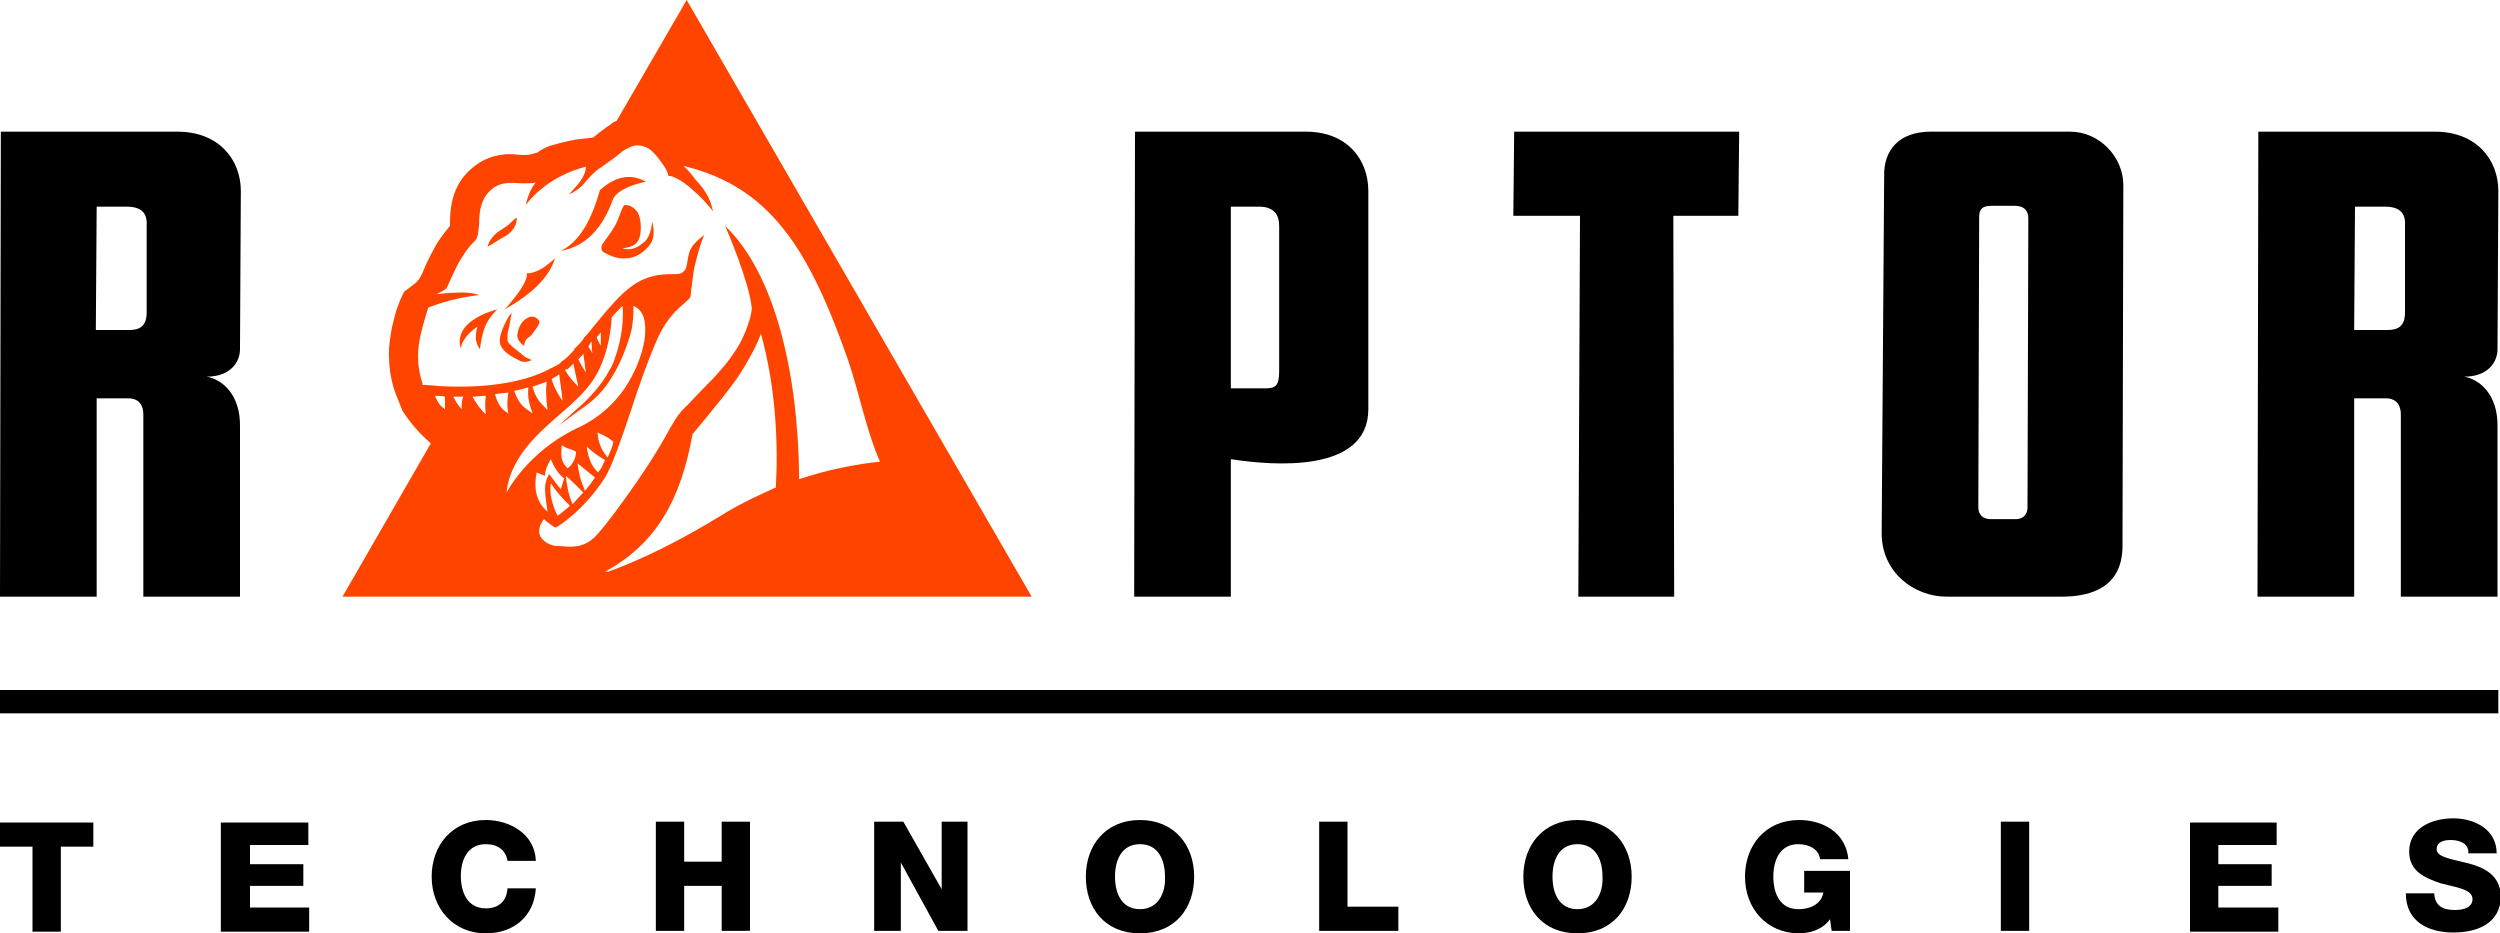
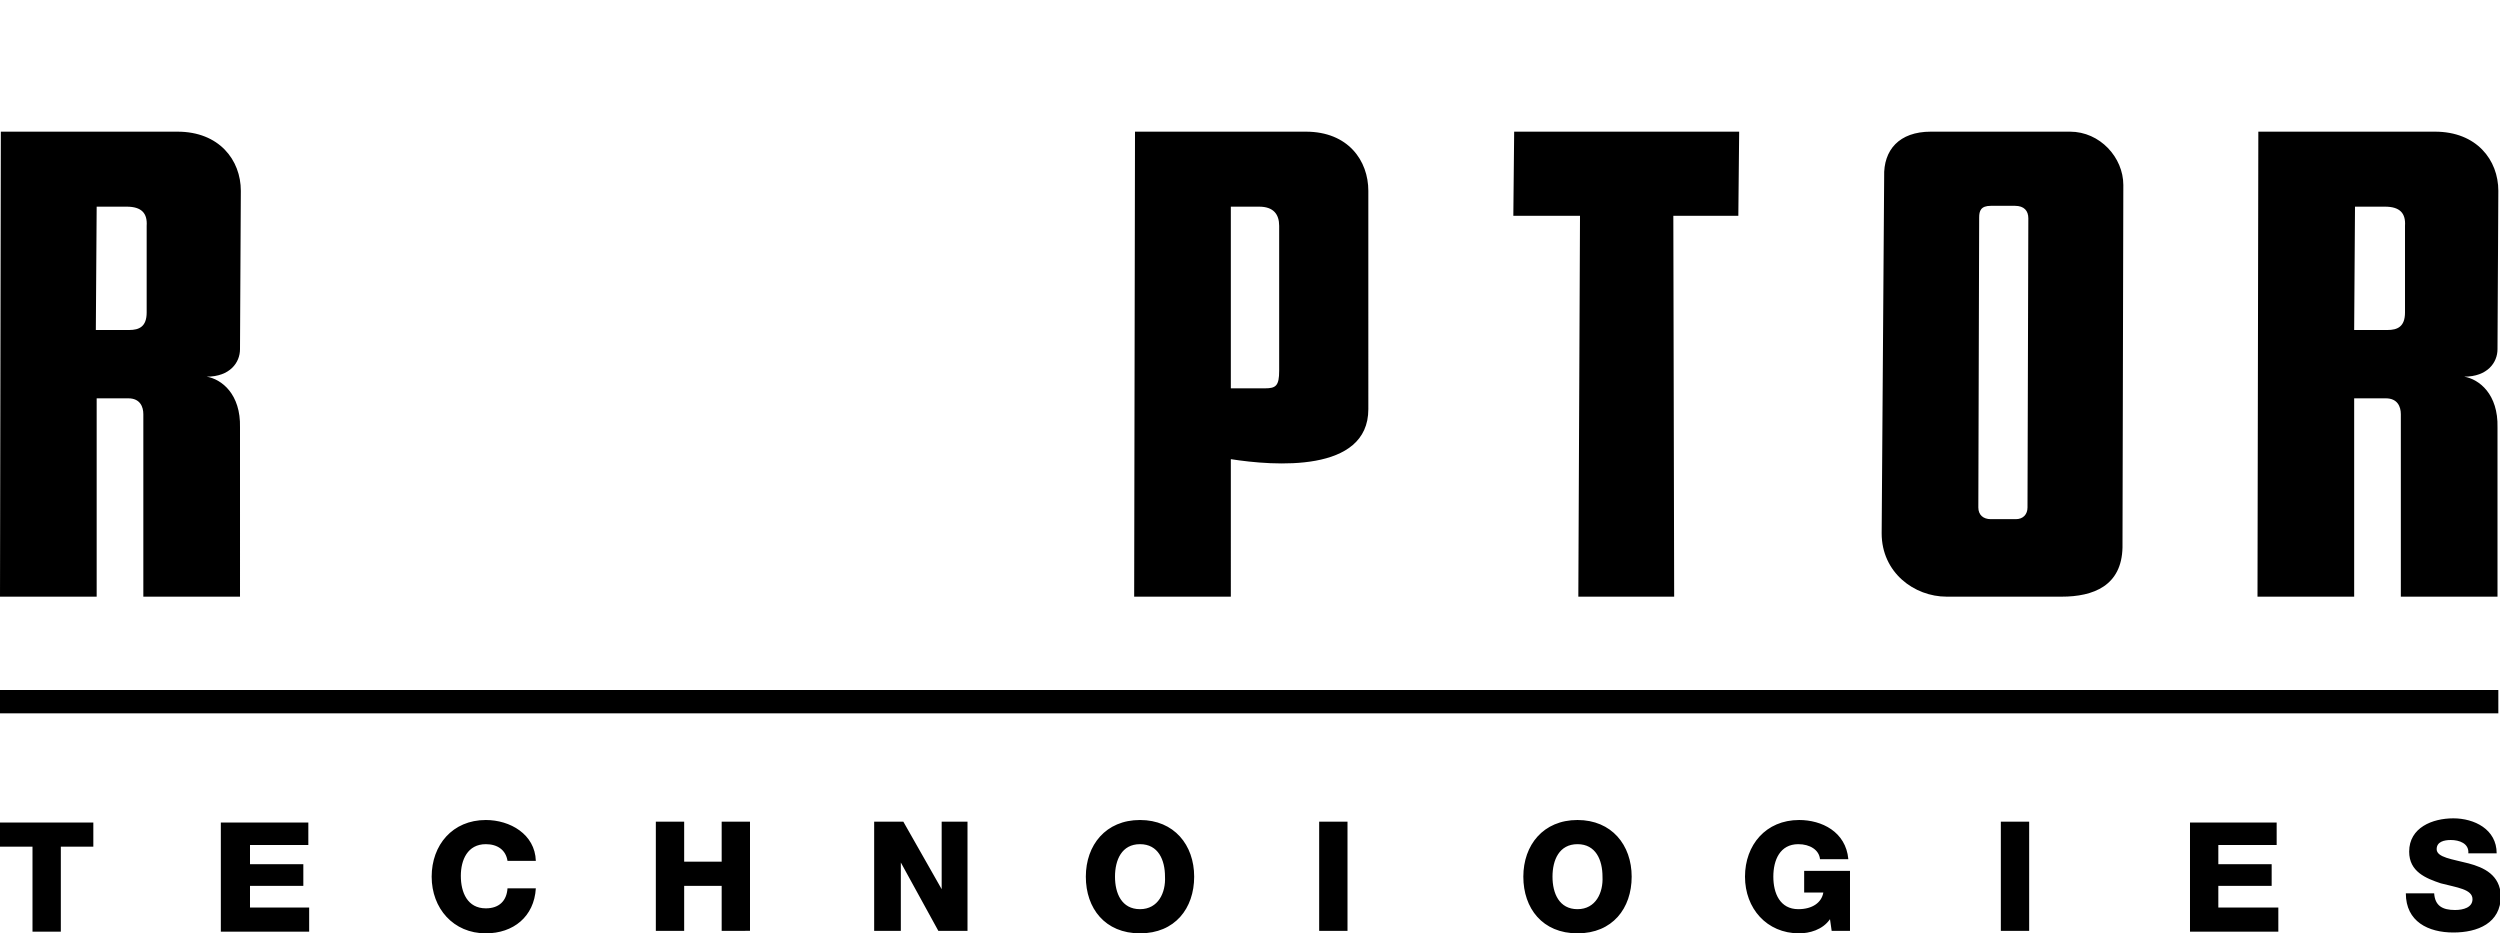
<svg xmlns="http://www.w3.org/2000/svg" width="300" height="112" viewBox="0 0 300 112">
-   <path fill="#F40" d="M62 26.1c-.4.3-.7.6-1 .9l-.9.6c-.7.4-1.4 1.2-1.6 2 .8-.4 1.4-.9 2.2-1.3.7-.4 1.4-1.3 1.3-2.2zm-4.1 11.7c.2-.1-.3.1 0 0zm16.8-8c1.5-.2 2.1-.6 2.2-2.3 0-.4 0-1.7-.6-2.3-.3-.3-.7-.6-1.3-.6-.3 0-.6 1.3-1.1 2.3-.7 1.3-1.7 2.4-1.7 2.6-.1.5.1.7.3.8.7.4 1.7.8 2.6.7 1 0 2-.6 2.6-1.3.4-.4.6-.8.7-1.3.1-.6 0-1.2-.1-1.8-.1.3-.2 2-1.2 2.6-.9.8-1.8.8-2.4.6zm-17.4 9.4s-.2.5-.2 1.3.5 1.4.5 1.4.1-1.2.5-2.4c.4-1.3 1.6-2.4 1.6-2.4s-1.3.4-1.9.7c-.8.4-1.6.9-2.1 1.6-.5.7-.7 1.6-.4 2.4.2-1.5 2-2.6 2-2.6zm66.5 32.4L82.4 0 74 14.5c-.3.1-.6.3-.7.4l-.1.1c-.4.2-.7.5-1 .7-.3.2-.6.5-.9.7l-.1.1-.8.1c-1.4.1-2.7.4-4.4.9-.5.2-1 .4-1.5.8l-.7.2c-.4.1-.6.1-.7.1h-.4c-.4 0-.9-.1-1.4-.1-.7 0-2.8 0-4.8 1.8-2.4 2.1-2.5 5-2.5 6.5v.3c-.4.5-.9 1.1-1.5 2-.7 1.2-1.4 2.6-1.7 3.4-.5 1.2-.8 1.4-1.9 2.2l-.4.3-.2.4c-.8 1.6-1.4 4-1.6 6.2-.2 3 .6 5.2.8 5.7l.8 2c.9 1.4 2 2.7 3.4 3.9L41.1 71.6h82.7zM52.2 47.5c.3 0 .7 0 1.2.1v1.5c-.5-.3-.9-.8-1.2-1.6zm3.2 1.6c-.4-.4-.7-.9-1-1.5H55.6c-.2.4-.2.9-.2 1.5zm1.3-1.5c.5 0 1-.1 1.6-.1-.1.8-.1 1.5 0 2.2-.6-.5-1.1-1.2-1.6-2.1zm2.7-.3c.5-.1 1.1-.1 1.6-.2-.1.7-.2 1.6 0 2.5-.9-.5-1.3-1.2-1.6-2.3zm1.4 11.8s0-2.6 2.6-5.7c2.5-3 5.9-5 7.7-7.7 1.6-2.3 2.2-5.5 2.3-7.6.4-.5.9-1 1.3-1.4 0 .1.4 2.9-1.1 6.8-.1.3-.2.5-.4.8-1.3 2.5-3.4 4.3-4.1 4.9L67 51.1l2.3-1.7c.8-.6 2.2-1.4 3.5-3.2 1.6-2.2 2.6-5 3-6.7.3-1.7.2-2.8.2-2.8 1.4.6 1.5 2.1 1.4 3.6-.1 1.4-1.5 8.1-8.2 11.1-6 2.9-8.4 7.7-8.4 7.7zm3.1-9.5c-1-.7-1.6-1-2.2-2.7.6-.1 1.2-.3 1.7-.4-.1 1.3.1 1.9.5 3.1zm1.8-.4c-1-1-1.4-1.4-1.8-2.8.6-.2 1.2-.4 1.7-.6-.1.9-.1 1.8.1 3.4zm.5-3.7s.1 0 .1-.1l.2-.1c.2-.1.4-.2.6-.4.1.9.3 2 .4 3.2-.4-.6-1-1.5-1.3-2.6zm3.2.9c-.7-.7-1.2-1.3-1.6-2l.1-.1h.2c.2-.2.5-.4.7-.7.2 1 .4 1.9.6 2.8zm0-3.3l.3-.3.1-.1c.1-.1.2-.2.2-.3.1.8.2 1.5.3 2.3-.3-.5-.7-1.1-.9-1.6zm1.2-1.5c.1-.1.1-.1.1-.2l.2-.3.1-.1c0 .5 0 1 .1 1.4-.1-.2-.3-.5-.5-.8zm1-1.1c.1-.2.3-.3.4-.5l.1-.1v1.6c-.2-.3-.3-.6-.5-1zm-3.7 16.6c.8.7 1.4 1.3 2.1 2-.5.5-.9 1-1.3 1.4-.6-1.5-.7-2.5-.8-3.4zm.5 3.6c-.7.6-1.2 1-1.5 1.2-.7-1.5-1-2.8-.8-3.9.8 1.2 1.4 1.8 2.3 2.7zm-1-7.3c.6.5 1.1.4 1.7.8 0 0 .1.3-.2 1-.3.7-.8 1-.8 1-.8-.9-.8-1.3-.7-2.8zm1.9 2.2c1.1.9 1.5 1.2 2.1 1.7-.4.6-.8 1.1-1.2 1.6-.6-1.4-.7-2-.9-3.3zm1.1-2c.9.8 1.5 1.2 2.2 1.6-.2.5-.4.9-.6 1.2-.1.1-.2.2-.2.3-.8-.7-1.2-1.7-1.4-3.1zm1.3-1.7c.9.4 1.3.6 1.9 1.1-.1.7-.5 1.5-.7 1.9-.8-1-1.1-1.8-1.2-3zm-7.3 4.8l1 .4c0-.7.3-1.3.7-2 .4 1 .9 1.8 1.6 2.3l-.4 1.3c-.2-.2-1.4-1.8-1.4-1.8s-.5.7-.5 1.8c0 .7.3 2.7.3 2.7-1.3-1.1-1.7-2.7-1.3-4.7zm28.7 1.8c-2 .9-4.2 1.9-6.3 3.2-5.5 3.4-10.2 5.6-13.8 6.9h-.4c6.1-3.3 9.1-8.6 10.5-16.5 0 0 3.4-4 5.2-6.5 1.6-2.3 2.9-5 3-5.6 1.8 6.5 2.1 13.2 1.8 18.5zm-41-22.7zm-.9 10.4h-.5V46c0-.1-.7-1.7-.5-4.1.1-1.7 1.2-5 1.2-5s1.3-.5 2.8-.9c1.6-.4 3.3-.6 3.3-.6s-.7-.3-2.1-.3c-1.4 0-3 .2-3 .2s1-.5 1.2-.7c0-.1.2-.4.3-.7.4-.8.9-2.1 1.6-3.1.4-.7.8-1.2 1.2-1.6.2-.2.4-.4.5-.6.2-.4.2-1 .3-1.7 0-1.3.1-2.9 1.4-4.1 1.1-1 2.4-.9 3.7-.8h.5c.5 0 .7 0 1.2-.1-.9 1-1.2 2.7-1.2 2.7s1.3-1.9 3.9-3.3c1.3-.7 2.2-1 3.3-1.3 0 1.2-1 2.2-2 3.3.6-.2 1.4-.8 1.8-1.3.6-.7 1.2-1.4 2-1.9.8-.6 1.6-1.1 2.3-1.7.3-.3.7-.5 1.1-.7.8-.4 1.5-.3 2.3.1.6.4 1.1 1 1.5 1.6.4.5.8 1.1.9 1.7 1.4 0 4.2 2.7 5.4 4.3-.1-.1-.2-1.1-.8-2.1-.5-.9-1.4-1.8-1.4-1.8s-.4-.7-1.4-1.6c10.3 2.5 15 9.7 19.8 23.4 1.4 4.2 2.2 8.5 3.8 12.1-2.8.3-6.1.9-9.7 2.1-.1-13.2-3.1-24.9-8.9-30.4.2.4 2.9 6.7 3.2 9.8.1.5-.6 3.3-2.1 5.4-.7 1.1-1.6 2.1-2.5 3.1l-.7.7c-.7.7-2.2 2.3-2.2 2.3l-.9.9c-.6.7-1.2 1.7-1.9 3-.4.7-.8 1.4-1.3 2.2-1.9 3.1-6.2 9.1-7.4 10.1-.9.8-1.8 1-2.9 1-.5 0-1.1-.1-1.7-.1-.8-.1-1.9-.8-1.9-1.7 0-.8.4-1.2.4-1.3l.2-.2.2.2c.5.4 1 .8 1.2.8.4-.2 3.4-2.1 5.9-6 .8-1.3 1.9-4.4 3-7.7 1-3.1 2.2-6.5 3.4-9.2 1.1-2.3 2.3-3.3 3.1-4 .3-.3.6-.5.7-.7.1-.1.1-.7.2-1.3.1-.8.2-2 .5-3 .3-1.3.7-2.5 1-3.2-.4.3-.9.7-1.3 1.2-.5.6-.6 1.3-.7 1.9-.1.5-.1 1-.5 1.3-.3.3-.7.3-1.4.3-1.2 0-3.1.1-5 1.6-1.2.9-2.3 2.2-3.4 3.5-.3.4-.6.7-.9 1.1l-.1.1c-.3.4-.6.8-1 1.2-.1.1-.2.2-.2.3-.3.4-.7.8-1 1.1-.1 0-.1.1-.1.2-.5.5-.9 1-1.4 1.3-.1 0-.1.1-.2.2-.2.2-.4.3-.6.4l-.6.3c-.1 0-.1 0-.2.1-5.7 3-14.6 1.9-14.7 1.9zM66.6 31c-1.1 1-2.2 1.8-3.4 1.8.2.8-1 2.5-2.6 4.3 3.2-1.8 5.3-3.8 6-6.1zm7-7.2c.6-1 2.1-1.6 3.9-2-2-1.1-3.8-.5-5.5 1-1 3.5-2.4 6.2-4.7 7.3 2.9-.5 5-2.6 6.3-6.3zM63.4 38.1c-.8.4-1.1 1-1.3 1.9-.2.9.8 1.5.8 1.5s0-.3.2-.7c.1-.2.6-.4.9-.9.3-.4.6-.8.7-1.1.1-.1 0-.2 0-.3-.2-.3-.7-.7-1.3-.4zm-.4 4.7c-.2-.1-.3-.2-.5-.4-.3-.2-.6-.5-.9-.7-.2-.2-.6-.5-.7-.8v-.1-.5c0-.4.1-.7.2-1.1.1-.6.2-1.1.3-1.7-.5.6-.8 1.3-1.1 2-.2.6-.5 1.3-.2 2 .4.8 1.3 1.3 2.1 1.7.5.3 1.1.3 1.6 0-.2-.1-.4-.2-.7-.3.1 0-.2-.1-.1-.1z" />
-   <path d="M0 85.6h299.8v-2.8H0v2.8zm189.4-14h11.5l-.1-45.7h7.8l.1-10.1h-27l-.1 10.1h8l-.2 45.7zm44.2 0h13.8c3.8 0 7.2-1.3 7.3-5.9l.1-43.5c0-3.3-2.8-6.4-6.4-6.4h-16.7c-3.8 0-5.7 2.2-5.6 5.4l-.3 42.8c0 4.7 3.9 7.6 7.8 7.6zm3.9-45.5c0-.8.2-1.4 1.4-1.4h2.9c1.1 0 1.6.6 1.6 1.5l-.1 34.7c0 .8-.5 1.4-1.4 1.4h-3c-.9 0-1.5-.5-1.5-1.4l.1-34.8zM11.6 47.8h3.8c1.4 0 1.8 1 1.8 1.9v21.9h11.6V51.3c.1-4-2.2-5.8-4-6.1 2.8 0 4-1.7 4-3.3l.1-19c0-3.7-2.6-7.1-7.6-7.1H.1L0 71.6h11.6V47.8zm0-23h3.6c1.8 0 2.5.8 2.4 2.3v10.4c0 1.7-.9 2.1-2.1 2.1h-4l.1-14.8zm136.1 30.3c5.1.8 16.5 1.7 16.5-6V22.9c0-3.6-2.4-7.1-7.5-7.1h-20.5l-.1 55.8h11.6V55.1zm0-30.3h3.4c1.7 0 2.4.9 2.4 2.3v17.4c0 1.8-.4 2.1-1.7 2.1h-4.1V24.8zm134.8 23h3.8c1.4 0 1.8 1 1.8 1.9v21.9h11.6V51.3c.1-4-2.2-5.8-4-6.1 2.8 0 4-1.7 4-3.3l.1-19c0-3.7-2.6-7.1-7.6-7.1H271l-.1 55.8h11.6V47.8zm.1-23h3.6c1.8 0 2.5.8 2.4 2.3v10.4c0 1.7-.9 2.1-2.1 2.1h-4l.1-14.8zM0 101.6h3.9v10.2h3.4v-10.2h3.9v-2.9H0v2.9zm30 4.7h6.4v-2.6H30v-2.3h7v-2.7H26.5v13.1h10.6v-2.9H30v-2.6zm186.4.8h2.4c-.2 1.2-1.3 2-3 2-2.2 0-3-1.9-3-3.9s.8-3.9 3-3.9c1.4 0 2.5.7 2.6 1.8h3.4c-.3-3.3-3.2-4.7-5.9-4.7-4 0-6.5 3-6.5 6.8s2.6 6.8 6.5 6.8c1.2 0 2.8-.4 3.7-1.7l.2 1.4h2.2v-7.2h-5.5v2.6zm23.7 4.6h3.4V98.6h-3.4v13.1zm-50.8-13.3c-4.1 0-6.5 3-6.5 6.8s2.3 6.8 6.5 6.8 6.5-3 6.5-6.8-2.4-6.8-6.5-6.8zm0 10.7c-2.2 0-3-1.9-3-3.9s.8-3.9 3-3.9 3 1.9 3 3.9c.1 1.9-.8 3.9-3 3.9zm106.9-5.5c-1.9-.5-3.8-.7-3.8-1.7 0-.9.9-1.1 1.7-1.1 1 0 2.2.4 2.1 1.6h3.4c0-2.9-2.7-4.2-5.2-4.2s-5.3 1.1-5.3 4c0 2.4 2 3.2 3.8 3.8 1.9.5 3.8.7 3.8 1.9 0 1-1.1 1.3-2.1 1.3-1.5 0-2.4-.5-2.5-2h-3.4c0 3.4 2.7 4.7 5.7 4.7 2.9 0 5.7-1.1 5.7-4.4-.1-2.5-2-3.4-3.9-3.9zm-30 2.7h6.4v-2.6h-6.4v-2.3h7v-2.7h-10.4v13.1h10.6v-2.9h-7.2v-2.6zm-153.2.4l-4.6-8.1h-3.5v13.1h3.2v-8.2l4.5 8.2h3.5V98.6H113v8.1zm-54.7-5.4c1.4 0 2.4.7 2.6 2h3.4c-.1-3.2-3.1-4.9-6-4.9-4 0-6.5 3-6.5 6.8s2.6 6.8 6.5 6.8c3.3 0 5.8-2 6-5.4h-3.4c-.1 1.5-1 2.4-2.6 2.4-2.2 0-3-1.9-3-3.9 0-1.9.8-3.8 3-3.8zm103.4-2.7h-3.4v13.1h9.5v-2.9h-6.1V98.6zm-75.1 4.8h-4.5v-4.8h-3.4v13.1h3.4v-5.4h4.5v5.4H90V98.6h-3.4v4.8zm50.2-5c-4.1 0-6.5 3-6.5 6.8s2.3 6.8 6.5 6.8 6.5-3 6.5-6.8-2.4-6.8-6.5-6.8zm0 10.7c-2.2 0-3-1.9-3-3.9s.8-3.9 3-3.9 3 1.9 3 3.9c.1 1.9-.8 3.9-3 3.9z" />
+   <path d="M0 85.6h299.8v-2.8H0v2.8zm189.4-14h11.5l-.1-45.7h7.8l.1-10.1h-27l-.1 10.1h8l-.2 45.7zm44.2 0h13.8c3.8 0 7.2-1.3 7.3-5.9l.1-43.5c0-3.3-2.8-6.4-6.4-6.4h-16.7c-3.8 0-5.7 2.2-5.6 5.4l-.3 42.8c0 4.7 3.9 7.6 7.8 7.6zm3.9-45.5c0-.8.2-1.4 1.4-1.4h2.9c1.1 0 1.6.6 1.6 1.5l-.1 34.7c0 .8-.5 1.4-1.4 1.4h-3c-.9 0-1.5-.5-1.5-1.4l.1-34.8zM11.6 47.8h3.8c1.4 0 1.8 1 1.8 1.9v21.9h11.6V51.3c.1-4-2.2-5.8-4-6.1 2.8 0 4-1.7 4-3.3l.1-19c0-3.7-2.6-7.1-7.6-7.1H.1L0 71.6h11.6V47.8zm0-23h3.6c1.8 0 2.5.8 2.4 2.3v10.4c0 1.7-.9 2.1-2.1 2.1h-4l.1-14.8zm136.1 30.3c5.1.8 16.5 1.7 16.5-6V22.9c0-3.6-2.4-7.1-7.5-7.1h-20.5l-.1 55.8h11.6V55.1zm0-30.3h3.4c1.7 0 2.4.9 2.4 2.3v17.4c0 1.8-.4 2.1-1.7 2.1h-4.1V24.8zm134.8 23h3.8c1.4 0 1.8 1 1.8 1.9v21.9h11.6V51.3c.1-4-2.2-5.8-4-6.1 2.8 0 4-1.7 4-3.3l.1-19c0-3.7-2.6-7.1-7.6-7.1H271l-.1 55.8h11.6V47.8zm.1-23h3.6c1.8 0 2.5.8 2.4 2.3v10.4c0 1.7-.9 2.1-2.1 2.1h-4l.1-14.8zM0 101.6h3.9v10.2h3.4v-10.2h3.9v-2.9H0v2.9zm30 4.7h6.4v-2.6H30v-2.3h7v-2.7H26.5v13.1h10.6v-2.9H30v-2.6zm186.4.8h2.4c-.2 1.2-1.3 2-3 2-2.2 0-3-1.9-3-3.9s.8-3.9 3-3.9c1.4 0 2.5.7 2.6 1.8h3.4c-.3-3.3-3.2-4.7-5.9-4.7-4 0-6.5 3-6.5 6.8s2.6 6.8 6.5 6.8c1.2 0 2.8-.4 3.7-1.7l.2 1.4h2.2v-7.2h-5.5v2.6zm23.7 4.6h3.4V98.6h-3.4v13.1zm-50.8-13.3c-4.1 0-6.5 3-6.5 6.8s2.3 6.8 6.5 6.8 6.5-3 6.5-6.8-2.4-6.8-6.5-6.8zm0 10.7c-2.2 0-3-1.9-3-3.9s.8-3.9 3-3.9 3 1.9 3 3.9c.1 1.9-.8 3.9-3 3.9zm106.9-5.5c-1.9-.5-3.8-.7-3.8-1.7 0-.9.9-1.1 1.7-1.1 1 0 2.2.4 2.1 1.6h3.4c0-2.9-2.7-4.2-5.2-4.2s-5.3 1.1-5.3 4c0 2.4 2 3.2 3.8 3.8 1.9.5 3.8.7 3.8 1.9 0 1-1.1 1.3-2.1 1.3-1.5 0-2.4-.5-2.5-2h-3.4c0 3.4 2.7 4.7 5.7 4.7 2.9 0 5.7-1.1 5.7-4.4-.1-2.5-2-3.4-3.9-3.9zm-30 2.7h6.4v-2.6h-6.4v-2.3h7v-2.7h-10.4v13.1h10.6v-2.9h-7.2v-2.6zm-153.2.4l-4.6-8.1h-3.5v13.1h3.2v-8.2l4.5 8.2h3.5V98.6H113v8.1zm-54.7-5.4c1.4 0 2.4.7 2.6 2h3.4c-.1-3.2-3.1-4.9-6-4.9-4 0-6.5 3-6.5 6.8s2.6 6.8 6.5 6.8c3.3 0 5.8-2 6-5.4h-3.4c-.1 1.5-1 2.4-2.6 2.4-2.2 0-3-1.9-3-3.9 0-1.9.8-3.8 3-3.8zm103.4-2.7h-3.4v13.1h9.5h-6.1V98.6zm-75.1 4.8h-4.5v-4.8h-3.4v13.1h3.4v-5.4h4.5v5.4H90V98.6h-3.4v4.8zm50.2-5c-4.1 0-6.5 3-6.5 6.8s2.3 6.8 6.5 6.8 6.5-3 6.5-6.8-2.4-6.8-6.5-6.8zm0 10.7c-2.2 0-3-1.9-3-3.9s.8-3.9 3-3.9 3 1.9 3 3.9c.1 1.9-.8 3.9-3 3.9z" />
</svg>